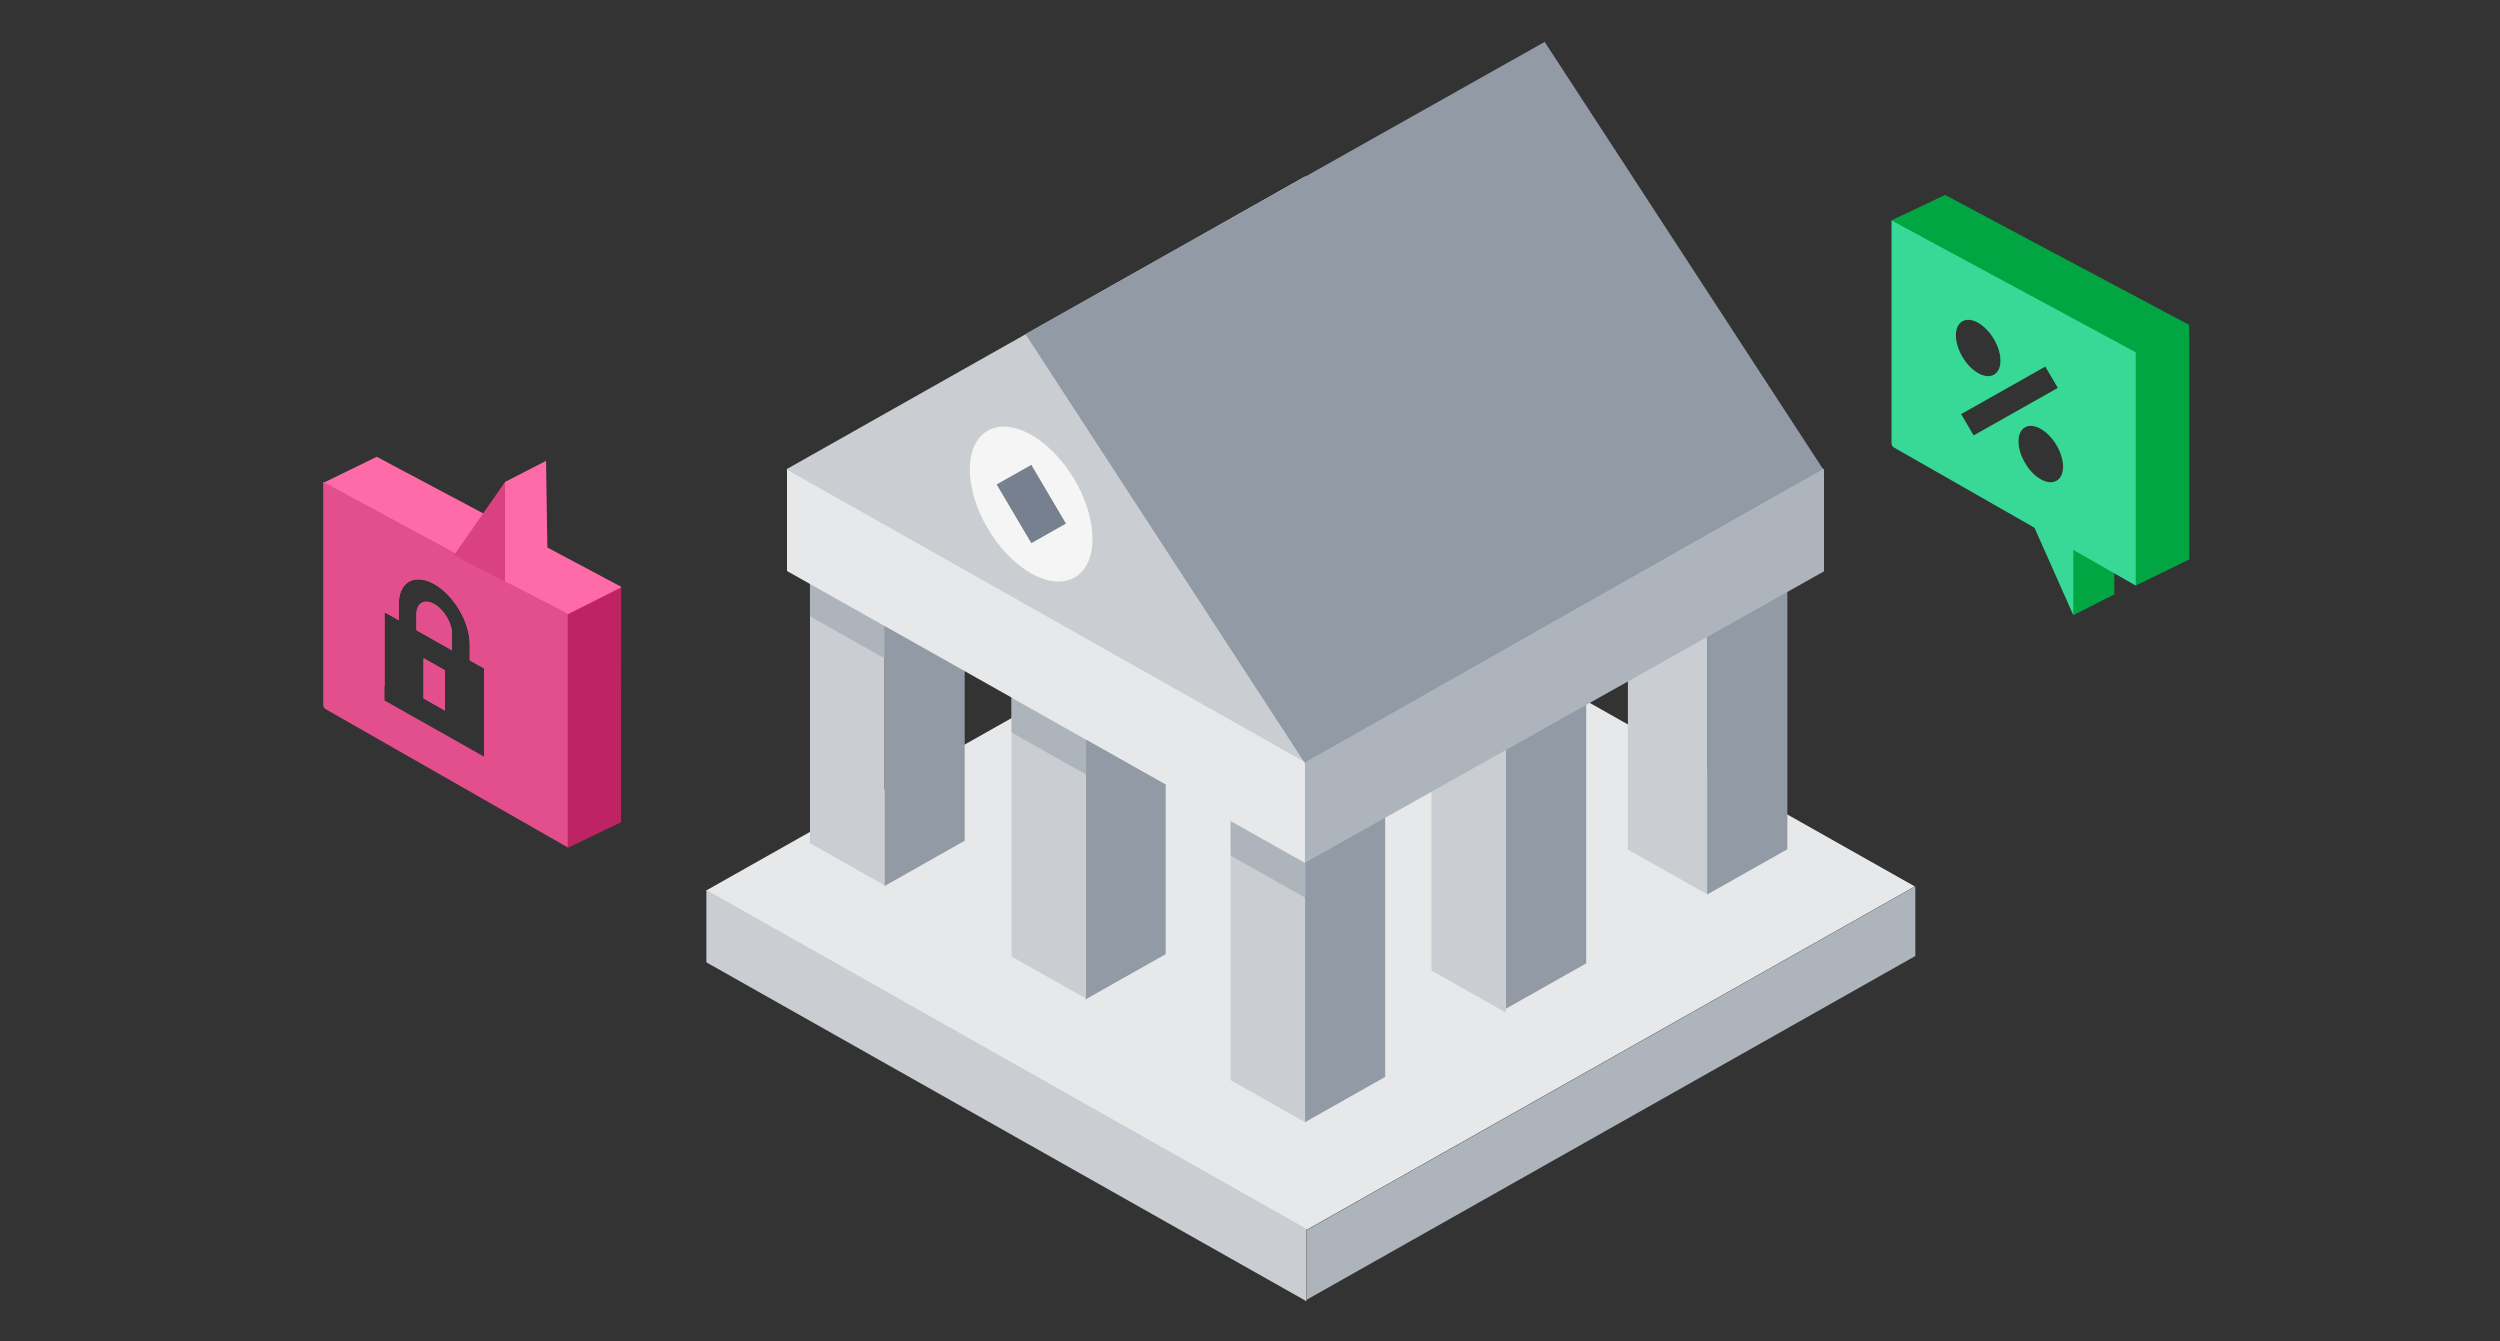
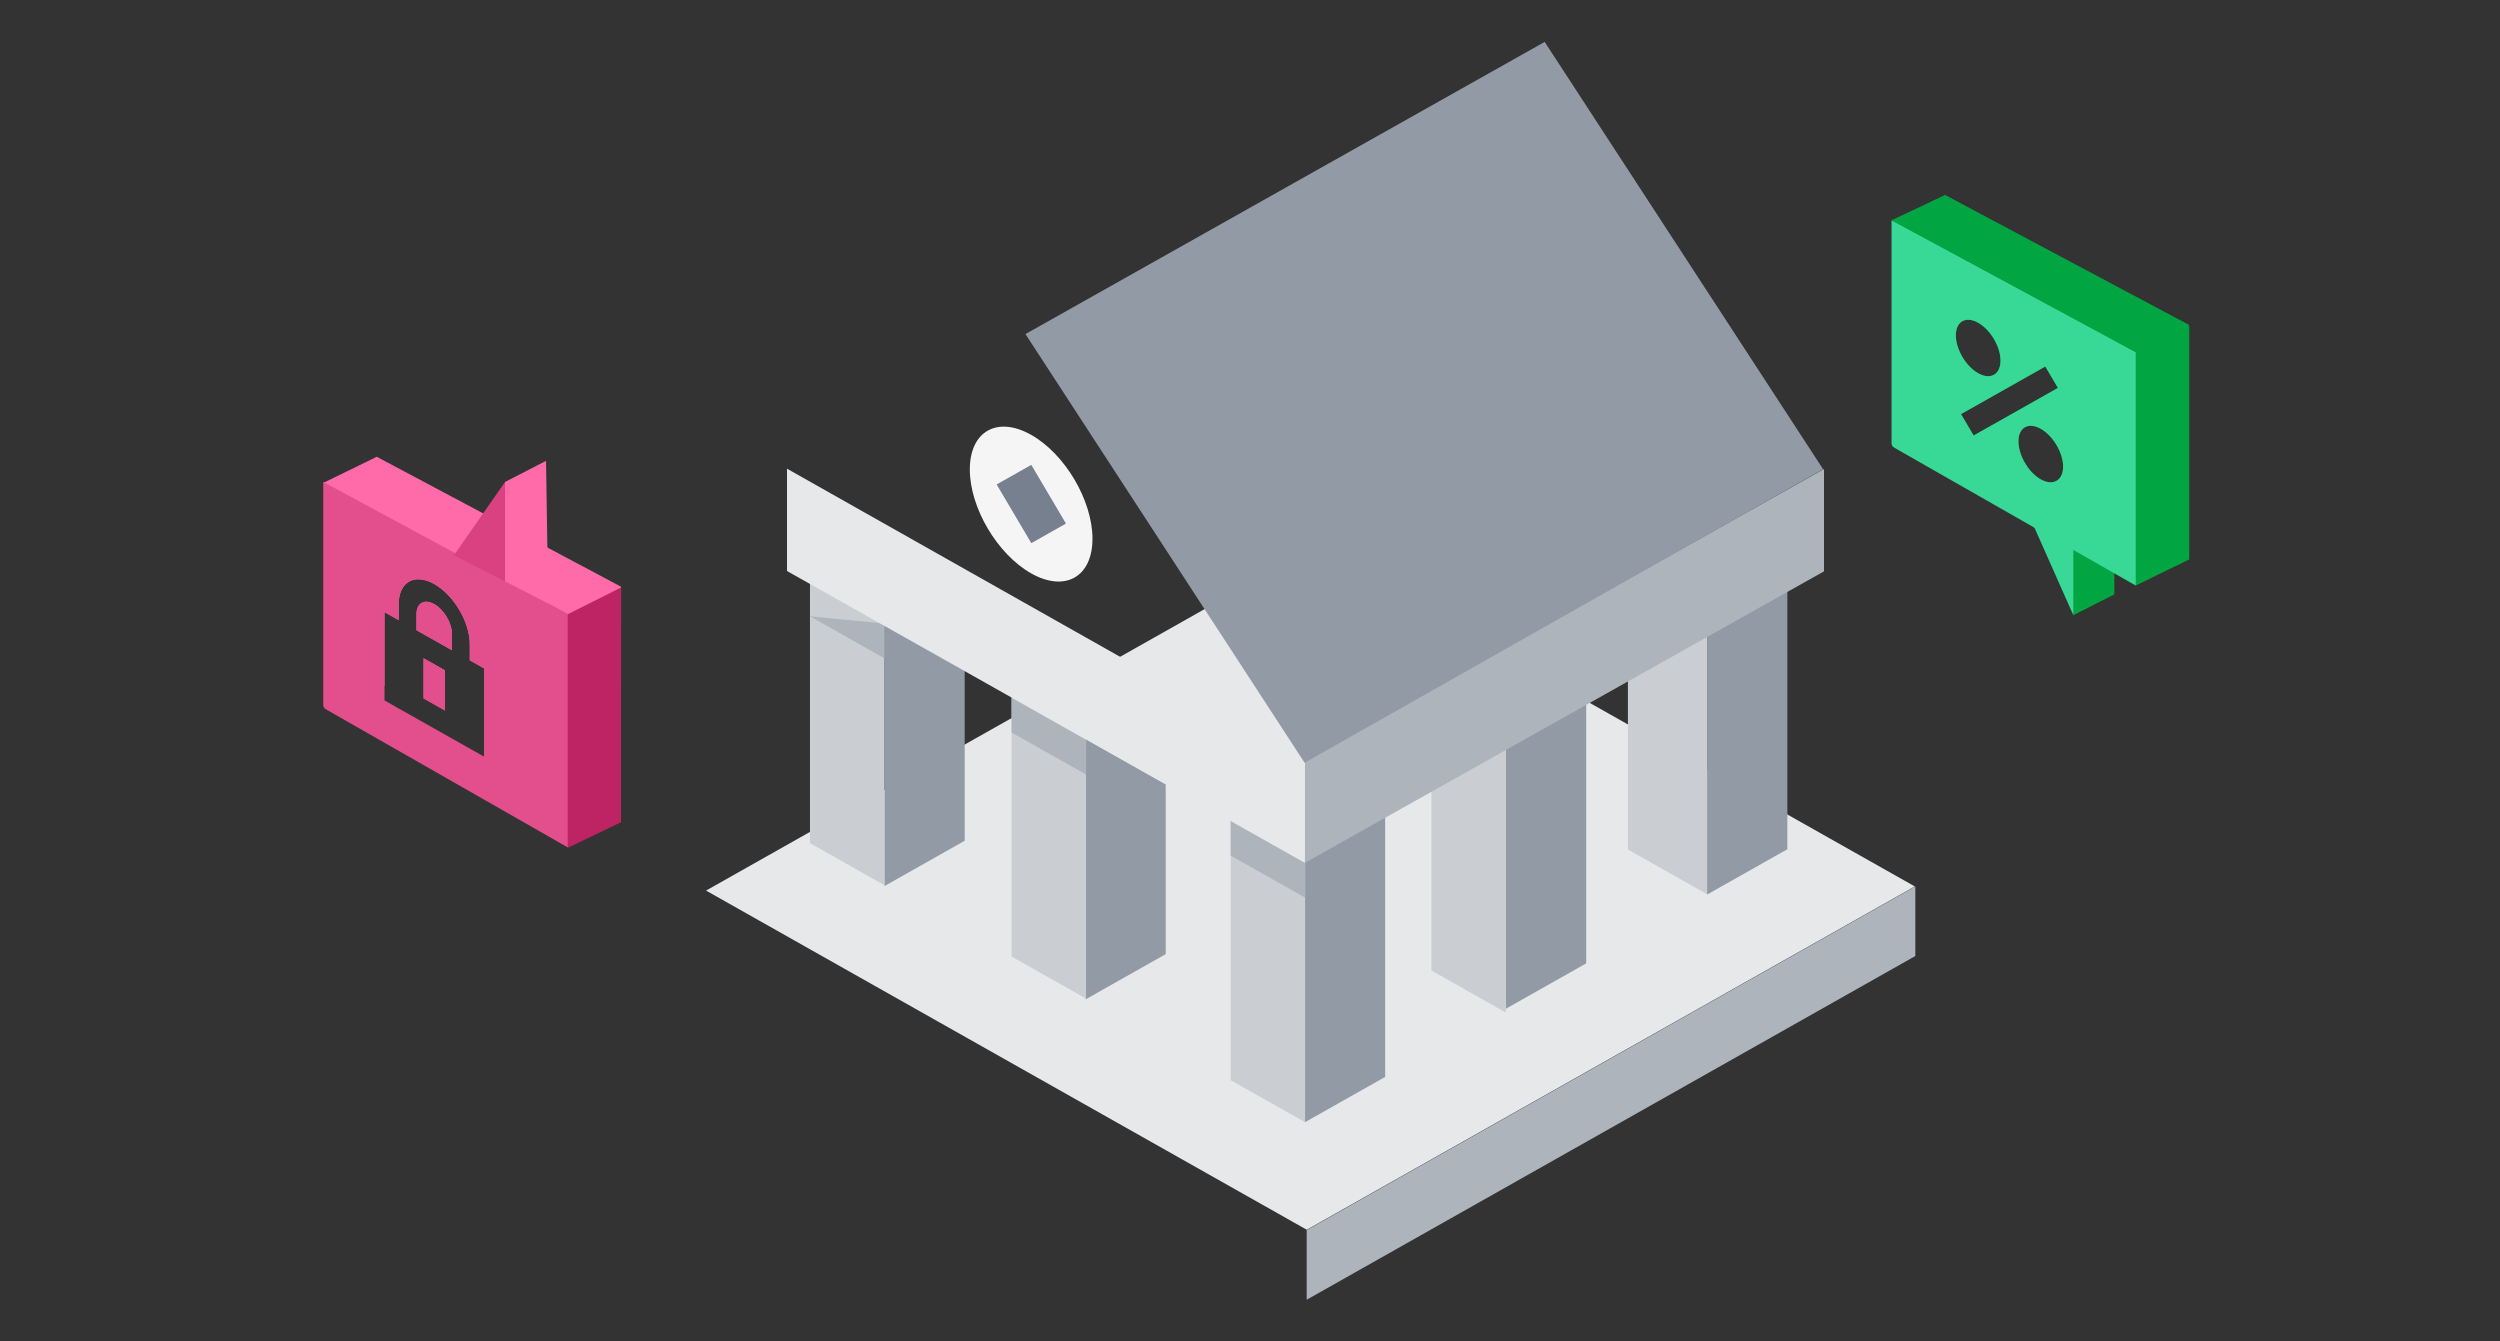
<svg xmlns="http://www.w3.org/2000/svg" width="151" height="81" viewBox="0 0 151 81" fill="none">
  <rect x="0" y="0" width="151" height="81" fill="#333333" stroke="none" />
  <path d="M79.372 33.055L42.645 53.791L78.929 74.277L115.655 53.541L79.372 33.055Z" fill="#E6E8EA" />
  <path d="M78.924 78.504L78.924 74.299L115.685 53.538L115.685 57.743L78.924 78.504Z" fill="#AEB4BC" />
-   <path d="M78.909 78.594L78.909 74.225L42.666 53.756L42.666 58.125L78.909 78.594Z" fill="#CACED3" />
  <path fill-rule="evenodd" clip-rule="evenodd" d="M103.108 38.312V54.031L107.956 51.294V35.574L103.108 38.312ZM78.817 52.045L78.816 52.116V67.783L83.664 65.045V49.307L78.817 52.045ZM58.267 40.505L53.432 37.773L53.42 37.78V53.519L58.267 50.781V40.505ZM70.409 47.365L65.563 44.627L65.561 44.628V60.366L70.409 57.629V47.365ZM90.958 60.925V45.187L95.806 42.45V58.188L90.958 60.925Z" fill="#929AA5" />
  <path d="M86.46 58.62L86.46 42.381L90.957 44.921L90.957 61.16L86.46 58.62Z" fill="#CACED3" />
  <path d="M74.333 65.243L74.333 49.004L78.83 51.544L78.83 67.783L74.333 65.243Z" fill="#CACED3" />
  <path d="M74.333 51.679L74.333 49.58L78.83 52.12L78.83 54.219L74.333 51.679Z" fill="#AEB4BC" />
  <path d="M61.101 57.776L61.101 41.537L65.598 44.077L65.598 60.316L61.101 57.776Z" fill="#CACED3" />
  <path d="M61.101 44.244L61.101 42.145L65.598 44.684L65.598 46.783L61.101 44.244Z" fill="#AEB4BC" />
  <path d="M48.922 50.927L48.922 34.688L53.419 37.227L53.419 53.467L48.922 50.927Z" fill="#CACED3" />
-   <path d="M48.923 37.224L48.923 35.125L53.42 37.665L53.42 39.764L48.923 37.224Z" fill="#AEB4BC" />
+   <path d="M48.923 37.224L53.42 37.665L53.42 39.764L48.923 37.224Z" fill="#AEB4BC" />
  <path fill-rule="evenodd" clip-rule="evenodd" d="M98.326 41.012V51.312L103.106 54.011V38.312L98.326 41.012Z" fill="#CACED3" />
  <path d="M78.815 45.935V52.116L110.17 34.509V28.328L78.815 45.935Z" fill="#AEB4BC" />
  <path d="M78.804 45.968L78.816 52.114L47.535 34.49V28.309L78.804 45.968Z" fill="#E6E8EA" />
-   <path d="M78.83 10.654L47.496 28.346L78.83 46.038L110.164 28.346L78.83 10.654Z" fill="#CACED3" />
  <path d="M110.118 28.344L93.298 2.531L61.937 20.178L78.798 46.07L110.118 28.344Z" fill="#929AA5" />
  <path d="M65.985 32.539C65.985 30.229 64.327 27.419 62.281 26.264C60.235 25.109 58.577 26.046 58.577 28.356C58.577 30.666 60.236 33.475 62.282 34.631C64.327 35.786 65.985 34.849 65.985 32.539Z" fill="#F5F5F5" />
  <path d="M62.291 32.806L64.384 31.624L62.291 28.078L60.197 29.26L62.291 32.806Z" fill="#76808F" />
  <path fill-rule="evenodd" clip-rule="evenodd" d="M19.524 29.167L22.756 33.989V41.17L23.223 41.438V36.973L24.082 37.457V36.488C24.082 35.149 25.043 34.607 26.228 35.276C27.413 35.945 28.374 37.573 28.374 38.912V39.881L29.233 40.366V44.872L30.556 45.628L34.273 51.171L37.505 49.594L37.512 35.437L22.756 27.59L19.524 29.167ZM27.301 38.306V39.275L25.155 38.063V37.094C25.155 36.424 25.635 36.153 26.228 36.488C26.821 36.823 27.301 37.636 27.301 38.306ZM26.872 40.487V42.911L25.584 42.184V39.76L26.872 40.487Z" fill="#FF6BA9" />
  <path fill-rule="evenodd" clip-rule="evenodd" d="M19.679 42.838L34.273 51.172V37.066L19.524 29.109V42.575C19.524 42.687 19.582 42.782 19.679 42.838ZM24.082 37.458V36.489C24.082 35.15 25.043 34.608 26.228 35.277C27.413 35.946 28.374 37.574 28.374 38.912V39.882L29.233 40.367V45.699L23.224 42.306V36.974L24.082 37.458ZM27.301 38.306V39.276L25.155 38.064V37.094C25.155 36.425 25.635 36.154 26.228 36.489C26.821 36.823 27.301 37.637 27.301 38.306ZM26.872 40.488V42.911L25.584 42.184V39.761L26.872 40.488Z" fill="#E34E8C" />
  <path d="M30.505 29.109L32.981 27.836L33.112 36.449L30.395 35.057L30.505 29.109Z" fill="#FF6BA9" />
  <path d="M30.505 29.109V35.119L27.418 33.539L30.505 29.109Z" fill="#D94181" />
  <path d="M125.229 37.158L127.705 35.899V31.895L125.018 33.052L125.229 37.158Z" fill="#01A643" />
  <path d="M125.229 37.157V31.893L122.004 29.896L125.229 37.157Z" fill="#38D996" />
  <path fill-rule="evenodd" clip-rule="evenodd" d="M114.249 13.363L117.48 18.184V25.366L122.479 28.222C122.136 27.752 121.912 27.172 121.912 26.66C121.912 25.818 122.517 25.477 123.262 25.898C124.008 26.319 124.613 27.343 124.613 28.185C124.613 28.704 124.383 29.033 124.033 29.11L125.281 29.823L128.998 35.366L132.229 33.789V19.683L117.48 11.785L114.249 13.363ZM120.832 21.78C120.832 22.622 120.227 22.964 119.481 22.543C118.736 22.121 118.131 21.097 118.131 20.255C118.131 19.413 118.736 19.072 119.481 19.493C120.227 19.914 120.832 20.938 120.832 21.78ZM123.536 22.135L124.3 23.429L119.208 26.305L118.444 25.011L123.536 22.135Z" fill="#01A643" />
  <path fill-rule="evenodd" clip-rule="evenodd" d="M114.404 27.033L128.998 35.367V21.261L114.249 13.305V26.77C114.249 26.882 114.306 26.977 114.404 27.033ZM120.832 21.781C120.832 22.623 120.227 22.964 119.481 22.543C118.736 22.122 118.131 21.098 118.131 20.256C118.131 19.414 118.736 19.072 119.481 19.493C120.227 19.915 120.832 20.939 120.832 21.781ZM124.613 28.186C124.613 29.028 124.008 29.369 123.262 28.948C122.517 28.527 121.912 27.503 121.912 26.661C121.912 25.819 122.517 25.477 123.262 25.898C124.008 26.32 124.613 27.344 124.613 28.186ZM123.536 22.136L124.3 23.43L119.208 26.306L118.444 25.012L123.536 22.136Z" fill="#38D996" />
  <path d="M132.236 19.632L129.001 21.277L114.249 13.304L117.484 11.785L132.236 19.632Z" fill="#01A643" />
  <path d="M34.276 37.108L37.511 35.484V49.659L34.276 51.218V37.108Z" fill="#BE2464" />
</svg>